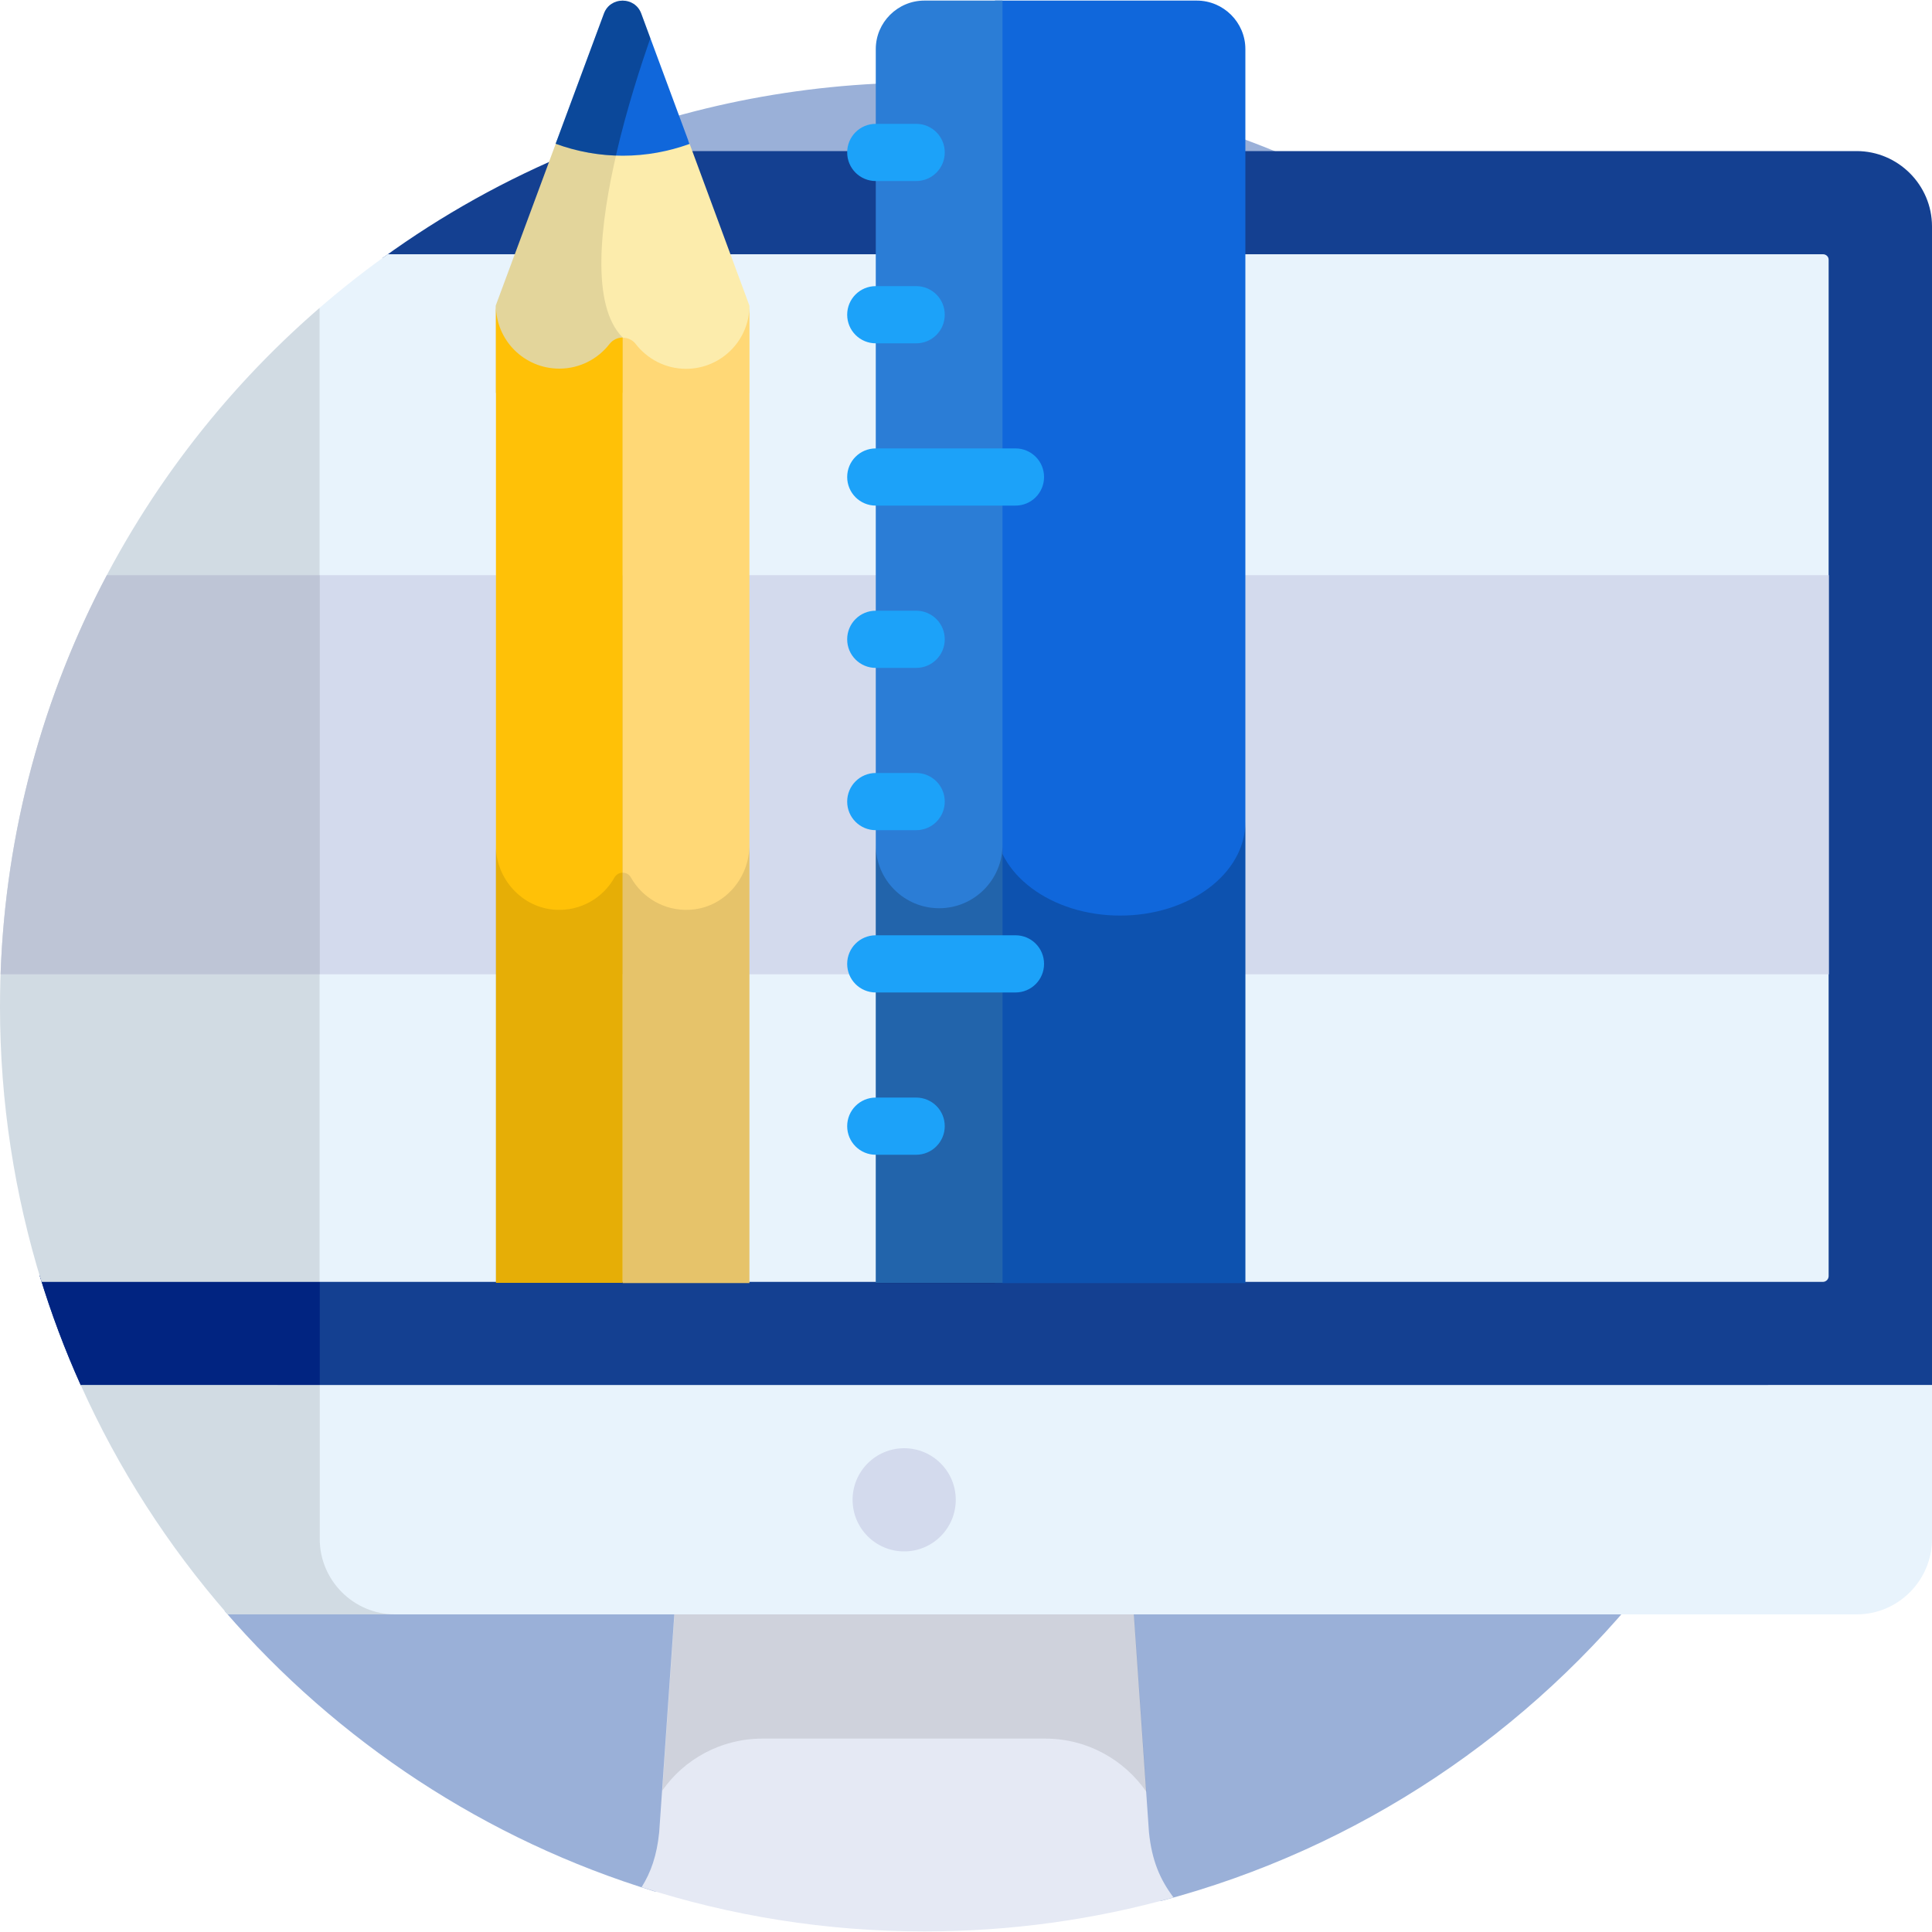
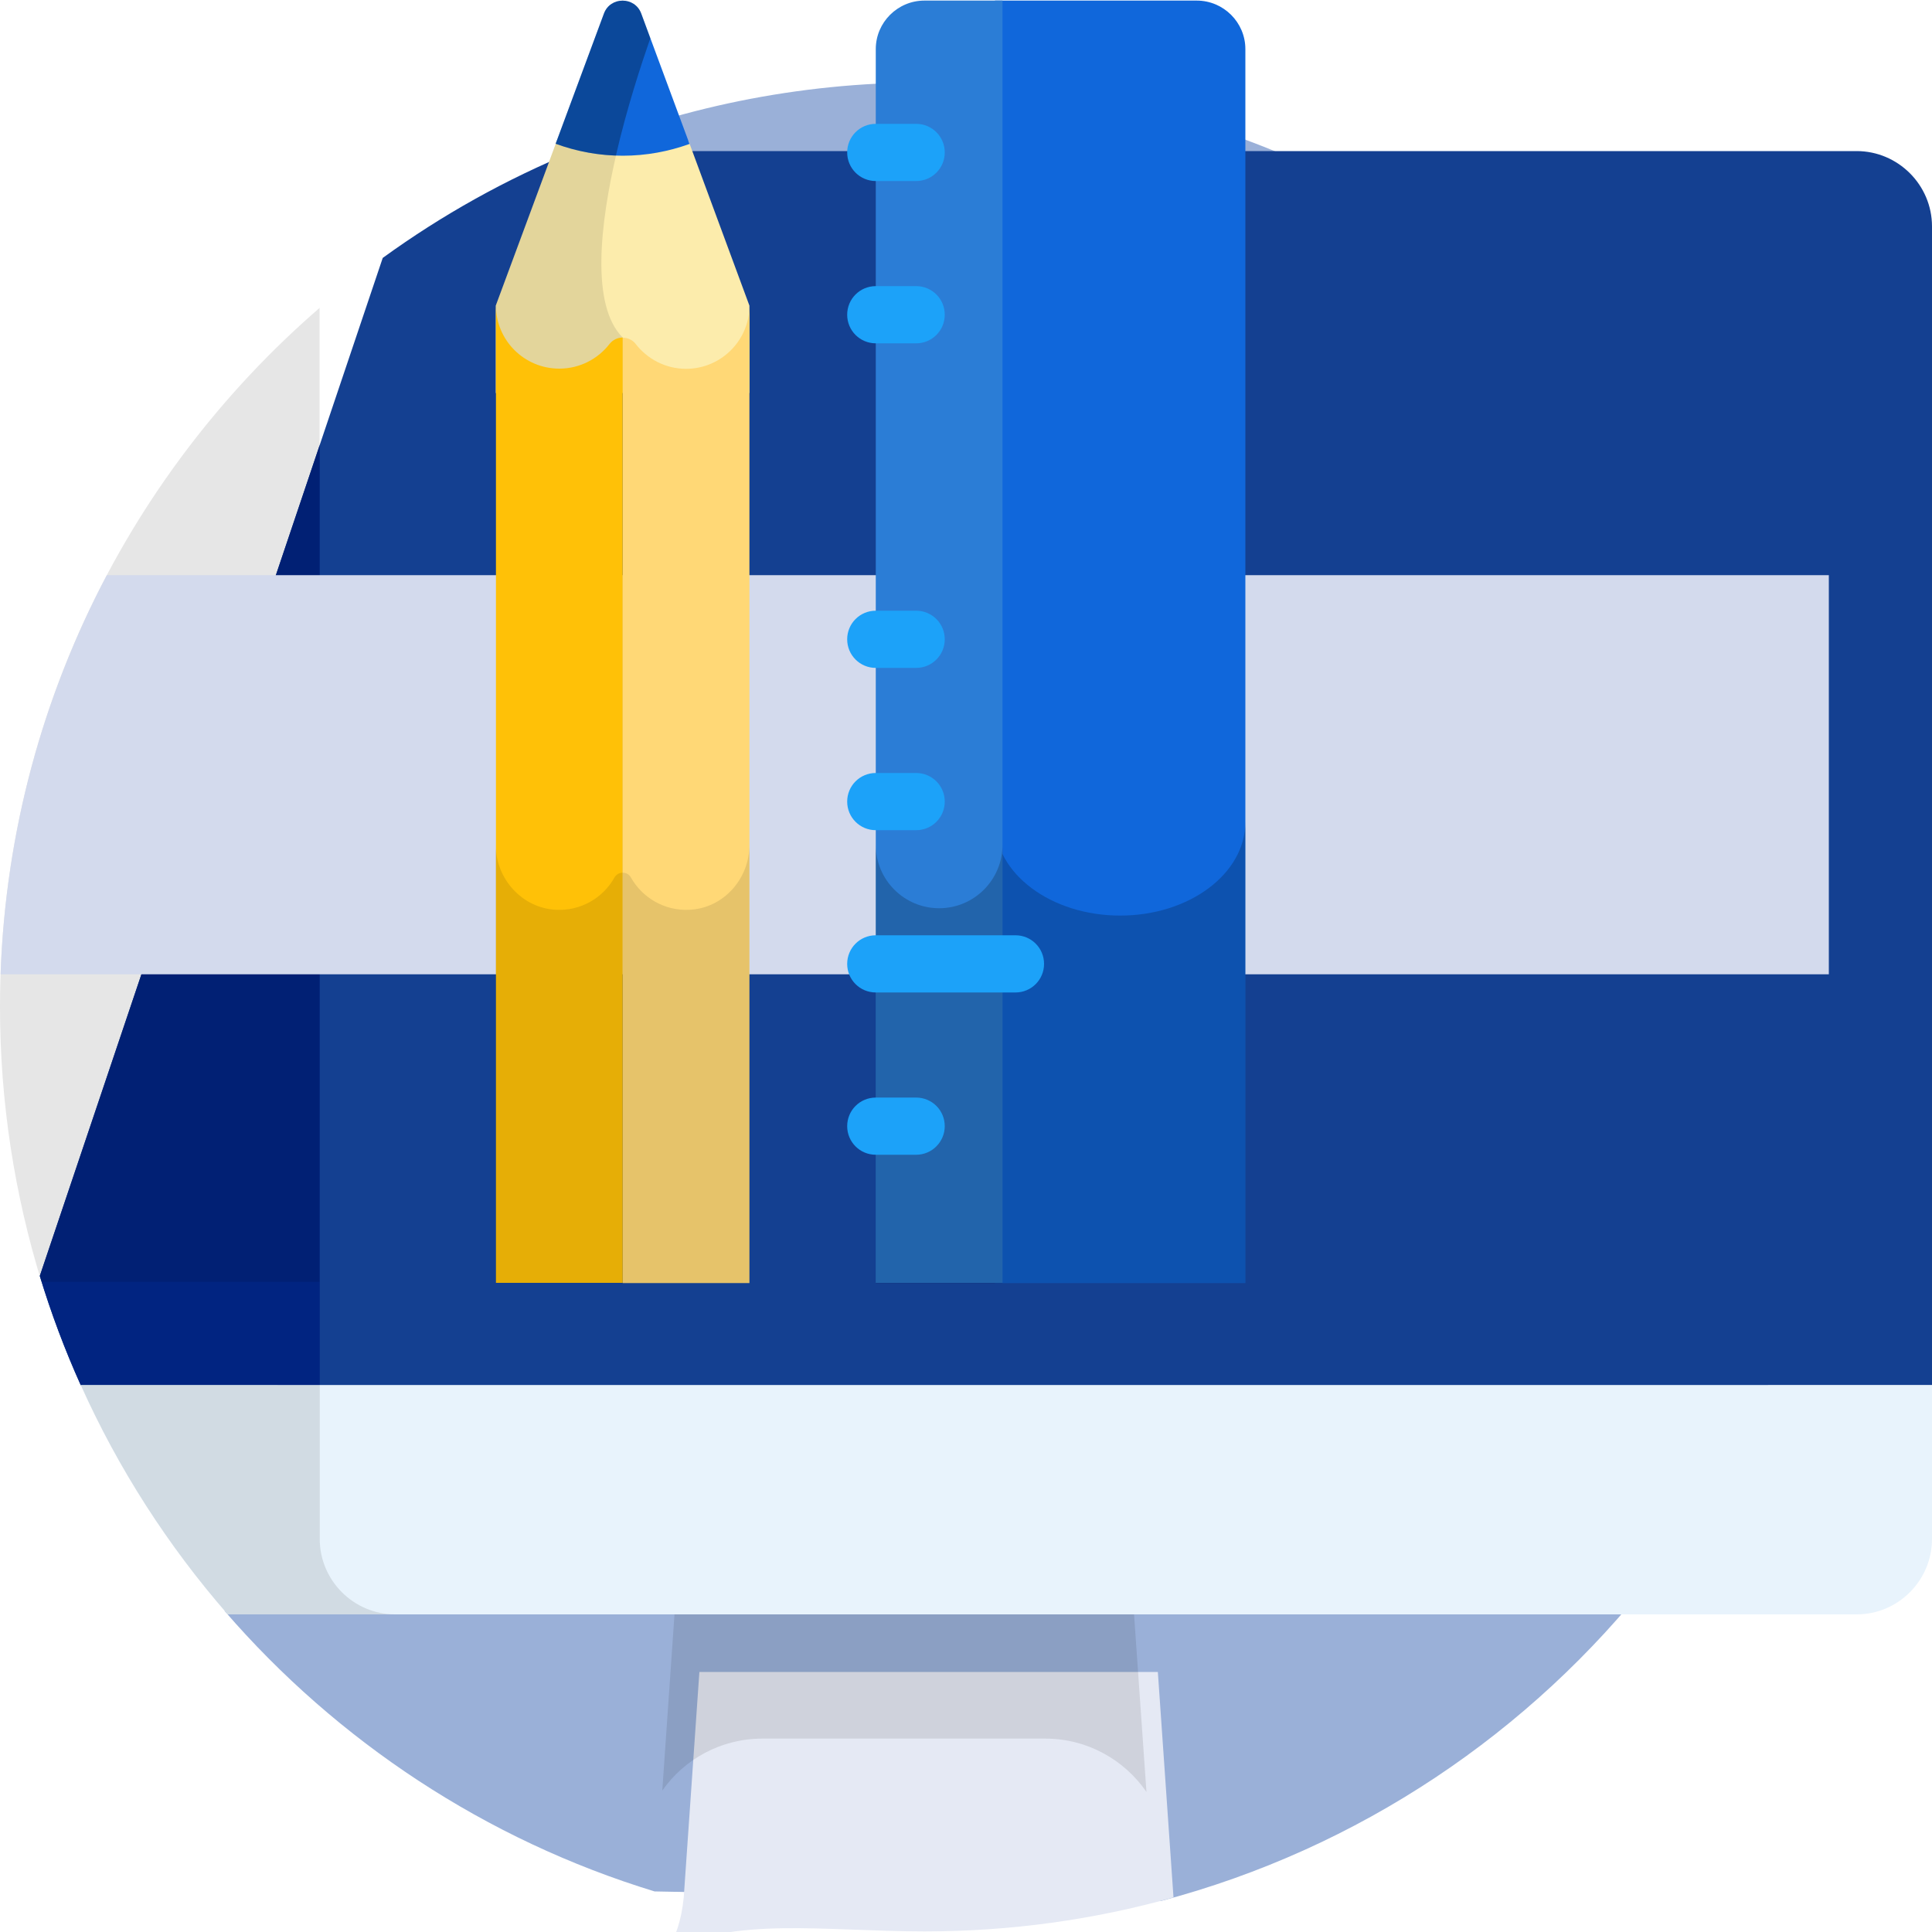
<svg xmlns="http://www.w3.org/2000/svg" version="1.1" id="レイヤー_1" x="0px" y="0px" viewBox="0 0 1000 1000" style="enable-background:new 0 0 1000 1000;" xml:space="preserve">
  <style type="text/css">
	.st0{fill:#9AB0D8;}
	.st1{fill:#E5E9F4;}
	.st2{opacity:0.1;}
	.st3{fill:#144091;}
	.st4{fill:#012481;}
	.st5{fill:#E8F3FC;}
	.st6{fill:#D3DAED;}
	.st7{fill:#1067DB;}
	.st8{opacity:0.2;}
	.st9{fill:#2B7DD6;}
	.st10{fill:#1CA2F9;}
	.st11{fill:#FCECAC;}
	.st12{opacity:0.3;}
	.st13{fill:#FFD876;}
	.st14{fill:#FFC107;}
</style>
  <g>
    <path class="st0" d="M478.5,42.7c-65.6,0-128.1,13.2-185,37.1L116.3,833.9c58.3,67.4,135.1,118.4,222.5,145.1l261.9,5   C805.8,929.9,957,743.2,957,521.2C957,256.9,742.8,42.7,478.5,42.7z" />
-     <path class="st1" d="M478.5,999.7c44.7,0,87.9-6.1,128.9-17.6c-6.9-9.2-11.2-18.9-12.7-33.8l-8.1-116.7c-28.7,0-208.4,0-237.3,0   l-8.1,116.7c-1.2,12.1-4.3,20.8-9.1,28.5C378.3,991.7,427.5,999.7,478.5,999.7z" />
+     <path class="st1" d="M478.5,999.7c44.7,0,87.9-6.1,128.9-17.6l-8.1-116.7c-28.7,0-208.4,0-237.3,0   l-8.1,116.7c-1.2,12.1-4.3,20.8-9.1,28.5C378.3,991.7,427.5,999.7,478.5,999.7z" />
    <path class="st2" d="M394.6,899.9h146.5c21.6,0,40.8,10.9,52.3,27.6l-6.7-95.9c-28.7,0-208.4,0-237.3,0l-6.6,95.2   C354.2,910.5,373.2,899.9,394.6,899.9z" />
    <path class="st3" d="M961,78.2H297.4c-35.4,14.5-68.7,33.1-99.3,55.3l-177.5,527c5.9,19.4,13,38.3,21.2,56.5H1000V117.2   C1000,95.7,982.4,78.2,961,78.2z" />
    <path class="st4" d="M165.5,230.3L20.6,660.4c5.9,19.4,13,38.3,21.2,56.5h123.7L165.5,230.3z" />
    <path class="st5" d="M117.8,835.6H961c21.5,0,39-17.6,39-39v-79.7H41.8C61.2,760.3,87,800.2,117.8,835.6z" />
    <path class="st2" d="M165.5,796.6v-79.7H41.8c19.5,43.4,45.2,83.3,76.1,118.7h86.7C183,835.6,165.5,818,165.5,796.6z" />
-     <path class="st5" d="M943.6,131.6H200.7C79.2,218.3,0,360.5,0,521.2c0,49.5,7.6,97.3,21.5,142.3h922c1.7,0,3-1.4,3-3V134.6   C946.6,132.9,945.2,131.6,943.6,131.6z" />
    <path class="st2" d="M165.5,159.3C64.1,247,0,376.6,0,521.2c0,49.5,7.6,97.3,21.5,142.3h143.9V159.3z" />
-     <circle class="st6" cx="468" cy="776.3" r="26.7" />
    <path class="st6" d="M0.3,504.3h946.3V297.7H55.3C22.5,359.8,2.9,429.9,0.3,504.3z" />
-     <path class="st2" d="M165.5,297.7H55.3c-32.8,62-52.4,132.1-55,206.6h165.2V297.7z" />
    <path class="st7" d="M619.4,0.3H515v663.8h129.6V25.4C644.6,11.6,633.3,0.3,619.4,0.3z" />
    <path class="st8" d="M579.8,473.9L579.8,473.9c-35.8,0-64.8-21.7-64.8-48.4v238.6h129.6V425.4C644.6,452.2,615.6,473.9,579.8,473.9   z" />
    <path class="st9" d="M518.9,0.3h-40.4c-13.9,0-25.2,11.3-25.2,25.1v638.6h65.6V0.3z" />
    <path class="st8" d="M486.1,470.1L486.1,470.1c-18.1,0-32.8-14.7-32.8-32.8v226.8h65.6V437.2C518.9,455.4,504.2,470.1,486.1,470.1z   " />
    <g>
      <path class="st10" d="M474.2,93.7h-20.9c-8.2,0-14.8-6.6-14.8-14.8s6.6-14.8,14.8-14.8h20.9c8.2,0,14.8,6.6,14.8,14.8    C489,87.1,482.4,93.7,474.2,93.7z" />
      <path class="st10" d="M474.2,177.7h-20.9c-8.2,0-14.8-6.6-14.8-14.8s6.6-14.8,14.8-14.8h20.9c8.2,0,14.8,6.6,14.8,14.8    C489,171.1,482.4,177.7,474.2,177.7z" />
-       <path class="st10" d="M525.6,261.7h-72.3c-8.2,0-14.8-6.6-14.8-14.8s6.6-14.8,14.8-14.8h72.3c8.2,0,14.8,6.6,14.8,14.8    C540.4,255.1,533.8,261.7,525.6,261.7z" />
      <path class="st10" d="M474.2,345.7h-20.9c-8.2,0-14.8-6.6-14.8-14.8s6.6-14.8,14.8-14.8h20.9c8.2,0,14.8,6.6,14.8,14.8    S482.4,345.7,474.2,345.7z" />
      <path class="st10" d="M474.2,429.7h-20.9c-8.2,0-14.8-6.6-14.8-14.8s6.6-14.8,14.8-14.8h20.9c8.2,0,14.8,6.6,14.8,14.8    S482.4,429.7,474.2,429.7z" />
      <path class="st10" d="M525.6,513.7h-72.3c-8.2,0-14.8-6.6-14.8-14.8s6.6-14.8,14.8-14.8h72.3c8.2,0,14.8,6.6,14.8,14.8    C540.4,507.1,533.8,513.7,525.6,513.7z" />
      <path class="st10" d="M474.2,597.7h-20.9c-8.2,0-14.8-6.6-14.8-14.8s6.6-14.8,14.8-14.8h20.9c8.2,0,14.8,6.6,14.8,14.8    C489,591,482.4,597.7,474.2,597.7z" />
    </g>
    <path class="st11" d="M356.3,72.7c-10.6,3.8-22,5.9-34,5.9c-12,0-23.4-2.1-34-5.9l-31.7,85.5v45.2h131.3v-45.2L356.3,72.7z" />
    <path class="st2" d="M322.3,174.7c-16.6-16.6-11.8-58.7-3-96.2c-10.9-0.3-21.3-2.4-31-5.9l-31.7,85.5v45.2h65.6   C330.4,195.1,332.9,185.3,322.3,174.7z" />
    <path class="st7" d="M322.3,80.6c12.2,0,23.8-2.2,34.6-6.1L331.9,7c-3.3-8.9-16-8.9-19.3,0l-25,67.4   C298.5,78.4,310.1,80.6,322.3,80.6z" />
    <path class="st12" d="M331.9,7c-3.3-8.9-16-8.9-19.3,0l-25,67.4c9.7,3.6,20.2,5.7,31.2,6.1c5.7-24.9,13.4-48,17.8-60.7L331.9,7z" />
    <path class="st13" d="M355.1,190.9c-10.6,0-20.1-5.1-26.1-12.9c-1.6-2.1-4.1-3.2-6.7-3.2l0,0v489.3h65.6V158.2   C387.9,176.2,373.2,190.9,355.1,190.9z" />
    <path class="st14" d="M322.3,174.7c-2.6,0-5.1,1.2-6.7,3.2c-6,7.8-15.4,12.9-26.1,12.9c-18.1,0-32.8-14.6-32.8-32.7v505.9h65.6   V174.7L322.3,174.7z" />
    <path class="st2" d="M357,470.9c-13.1,0.7-24.6-6.3-30.5-16.8c-0.8-1.5-2.4-2.4-4.2-2.4v212.4h65.6V437.3   C387.9,454.9,374.5,470,357,470.9z" />
    <path class="st2" d="M318.1,454.1c-5.9,10.6-17.4,17.5-30.5,16.8c-17.5-1-31-16.1-31-33.6v226.7h65.6V451.7   C320.6,451.7,319,452.6,318.1,454.1z" />
  </g>
</svg>